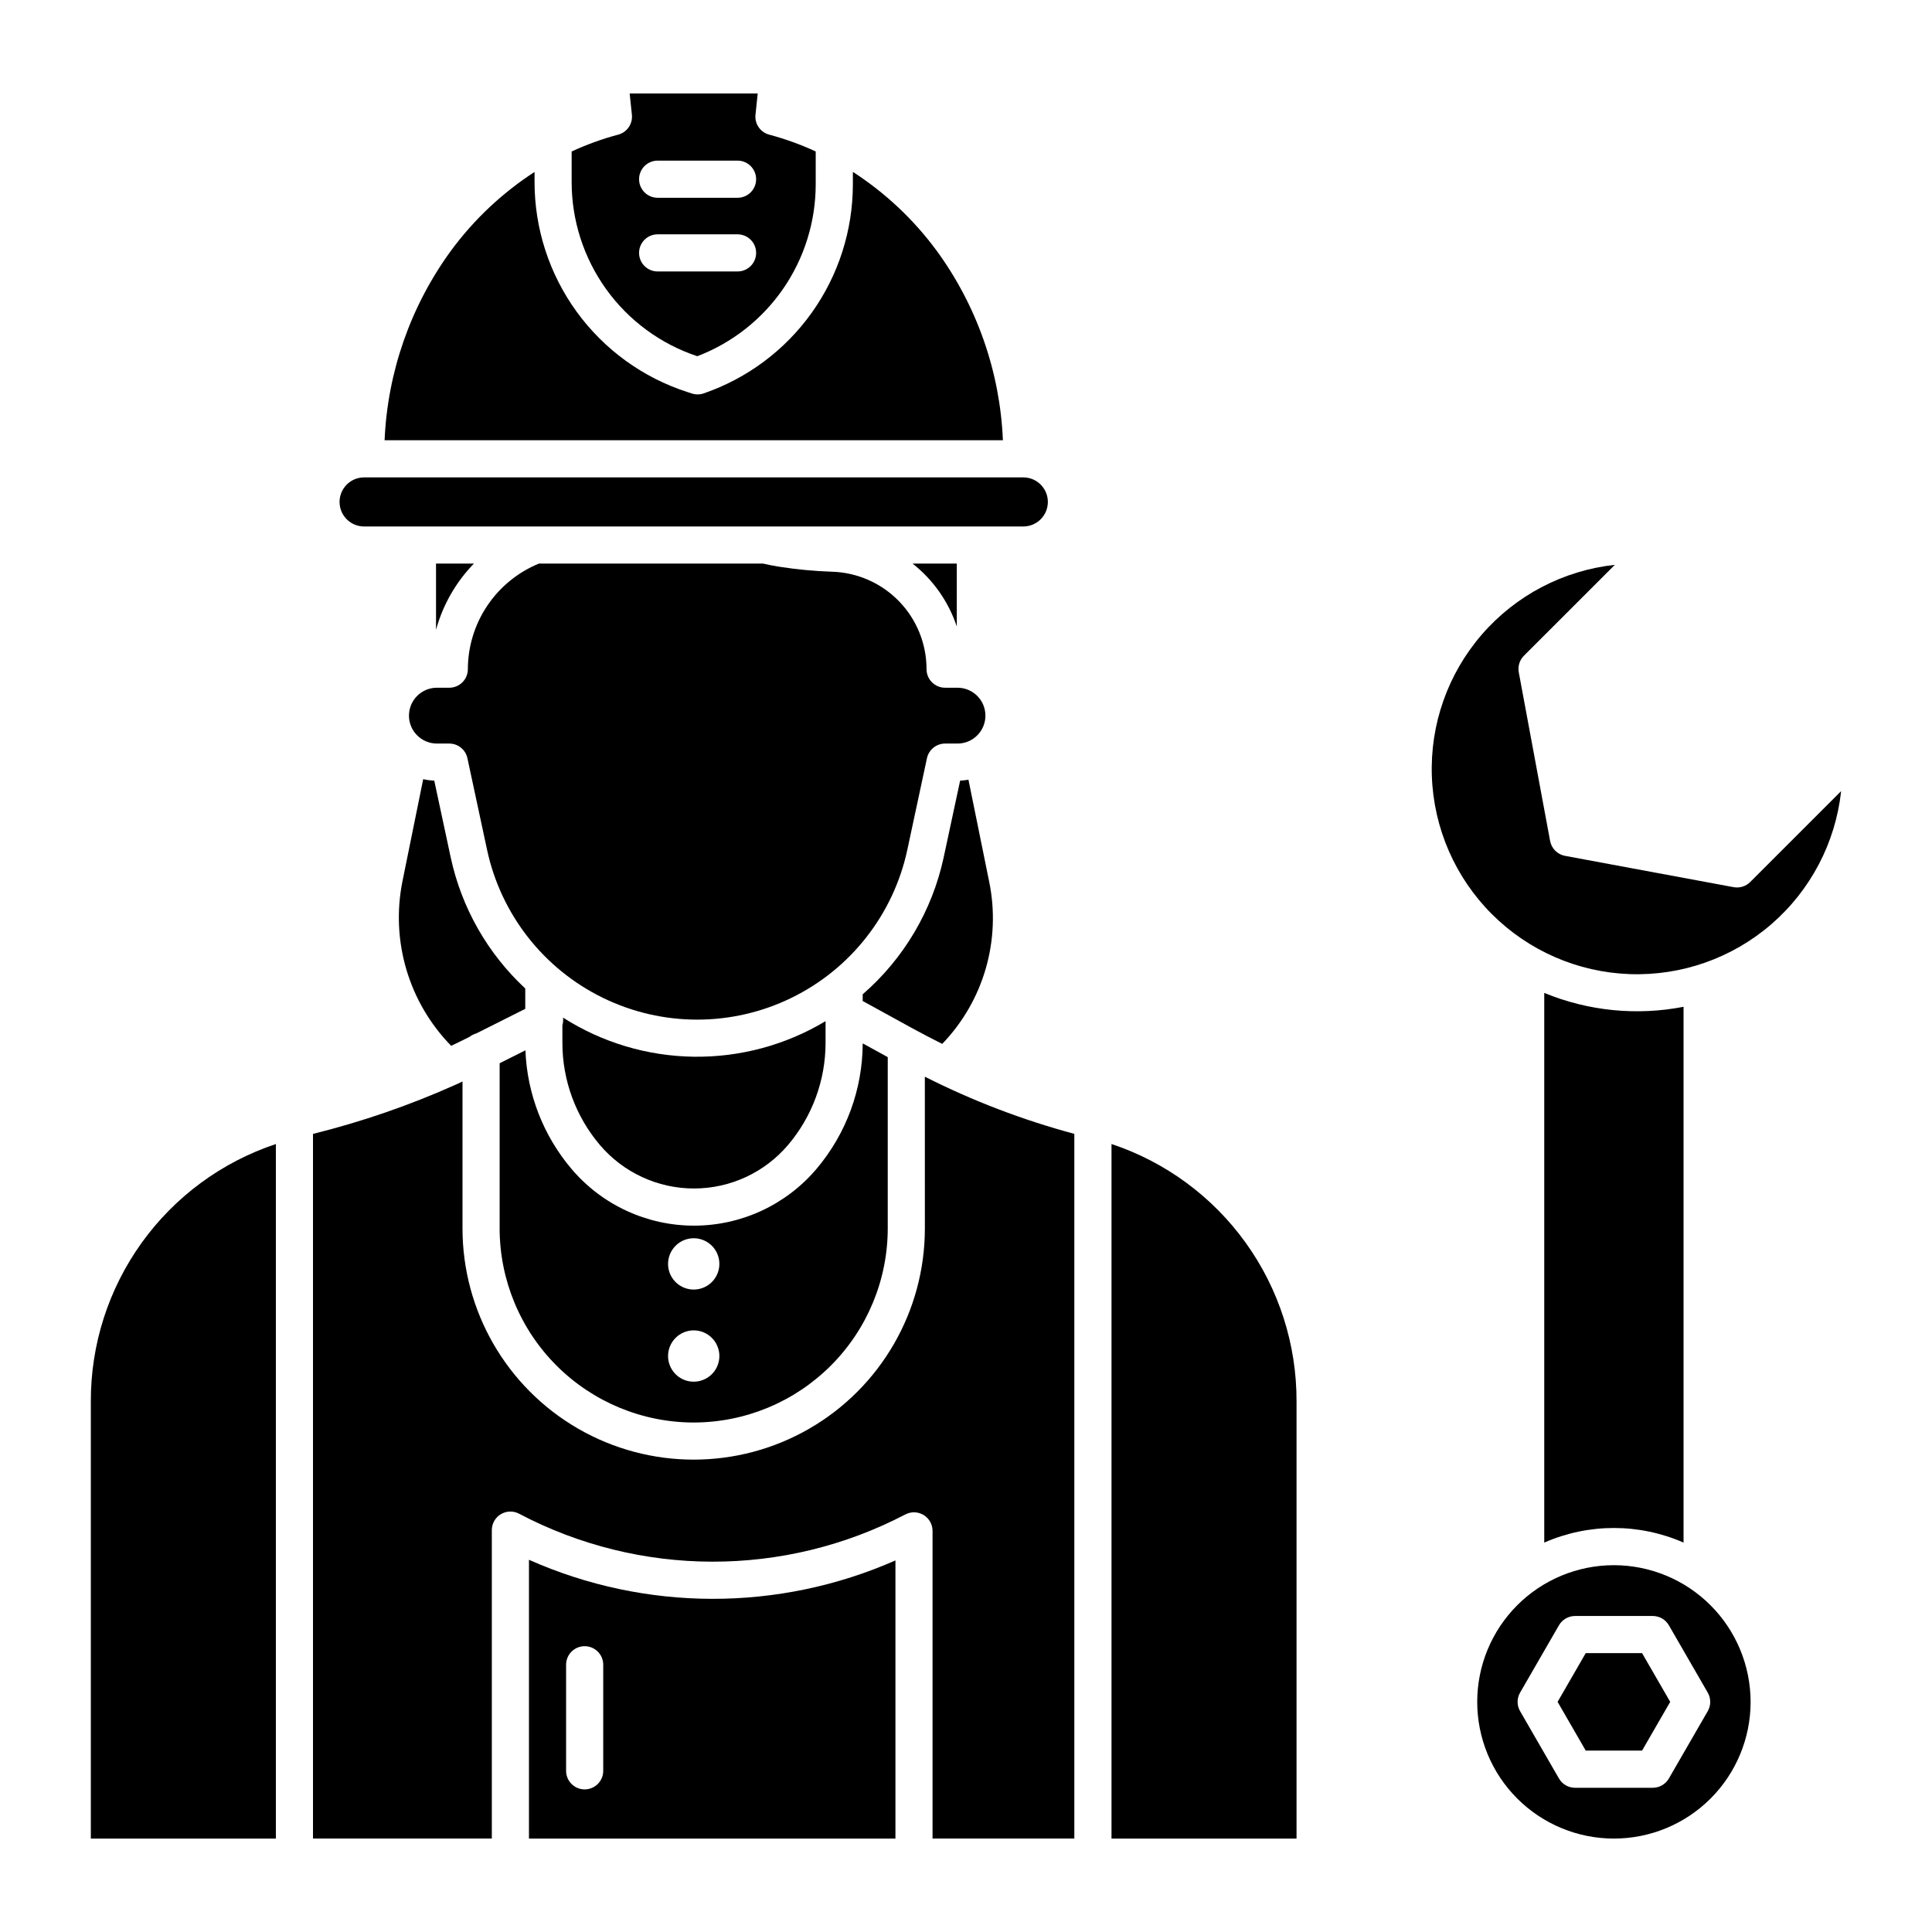
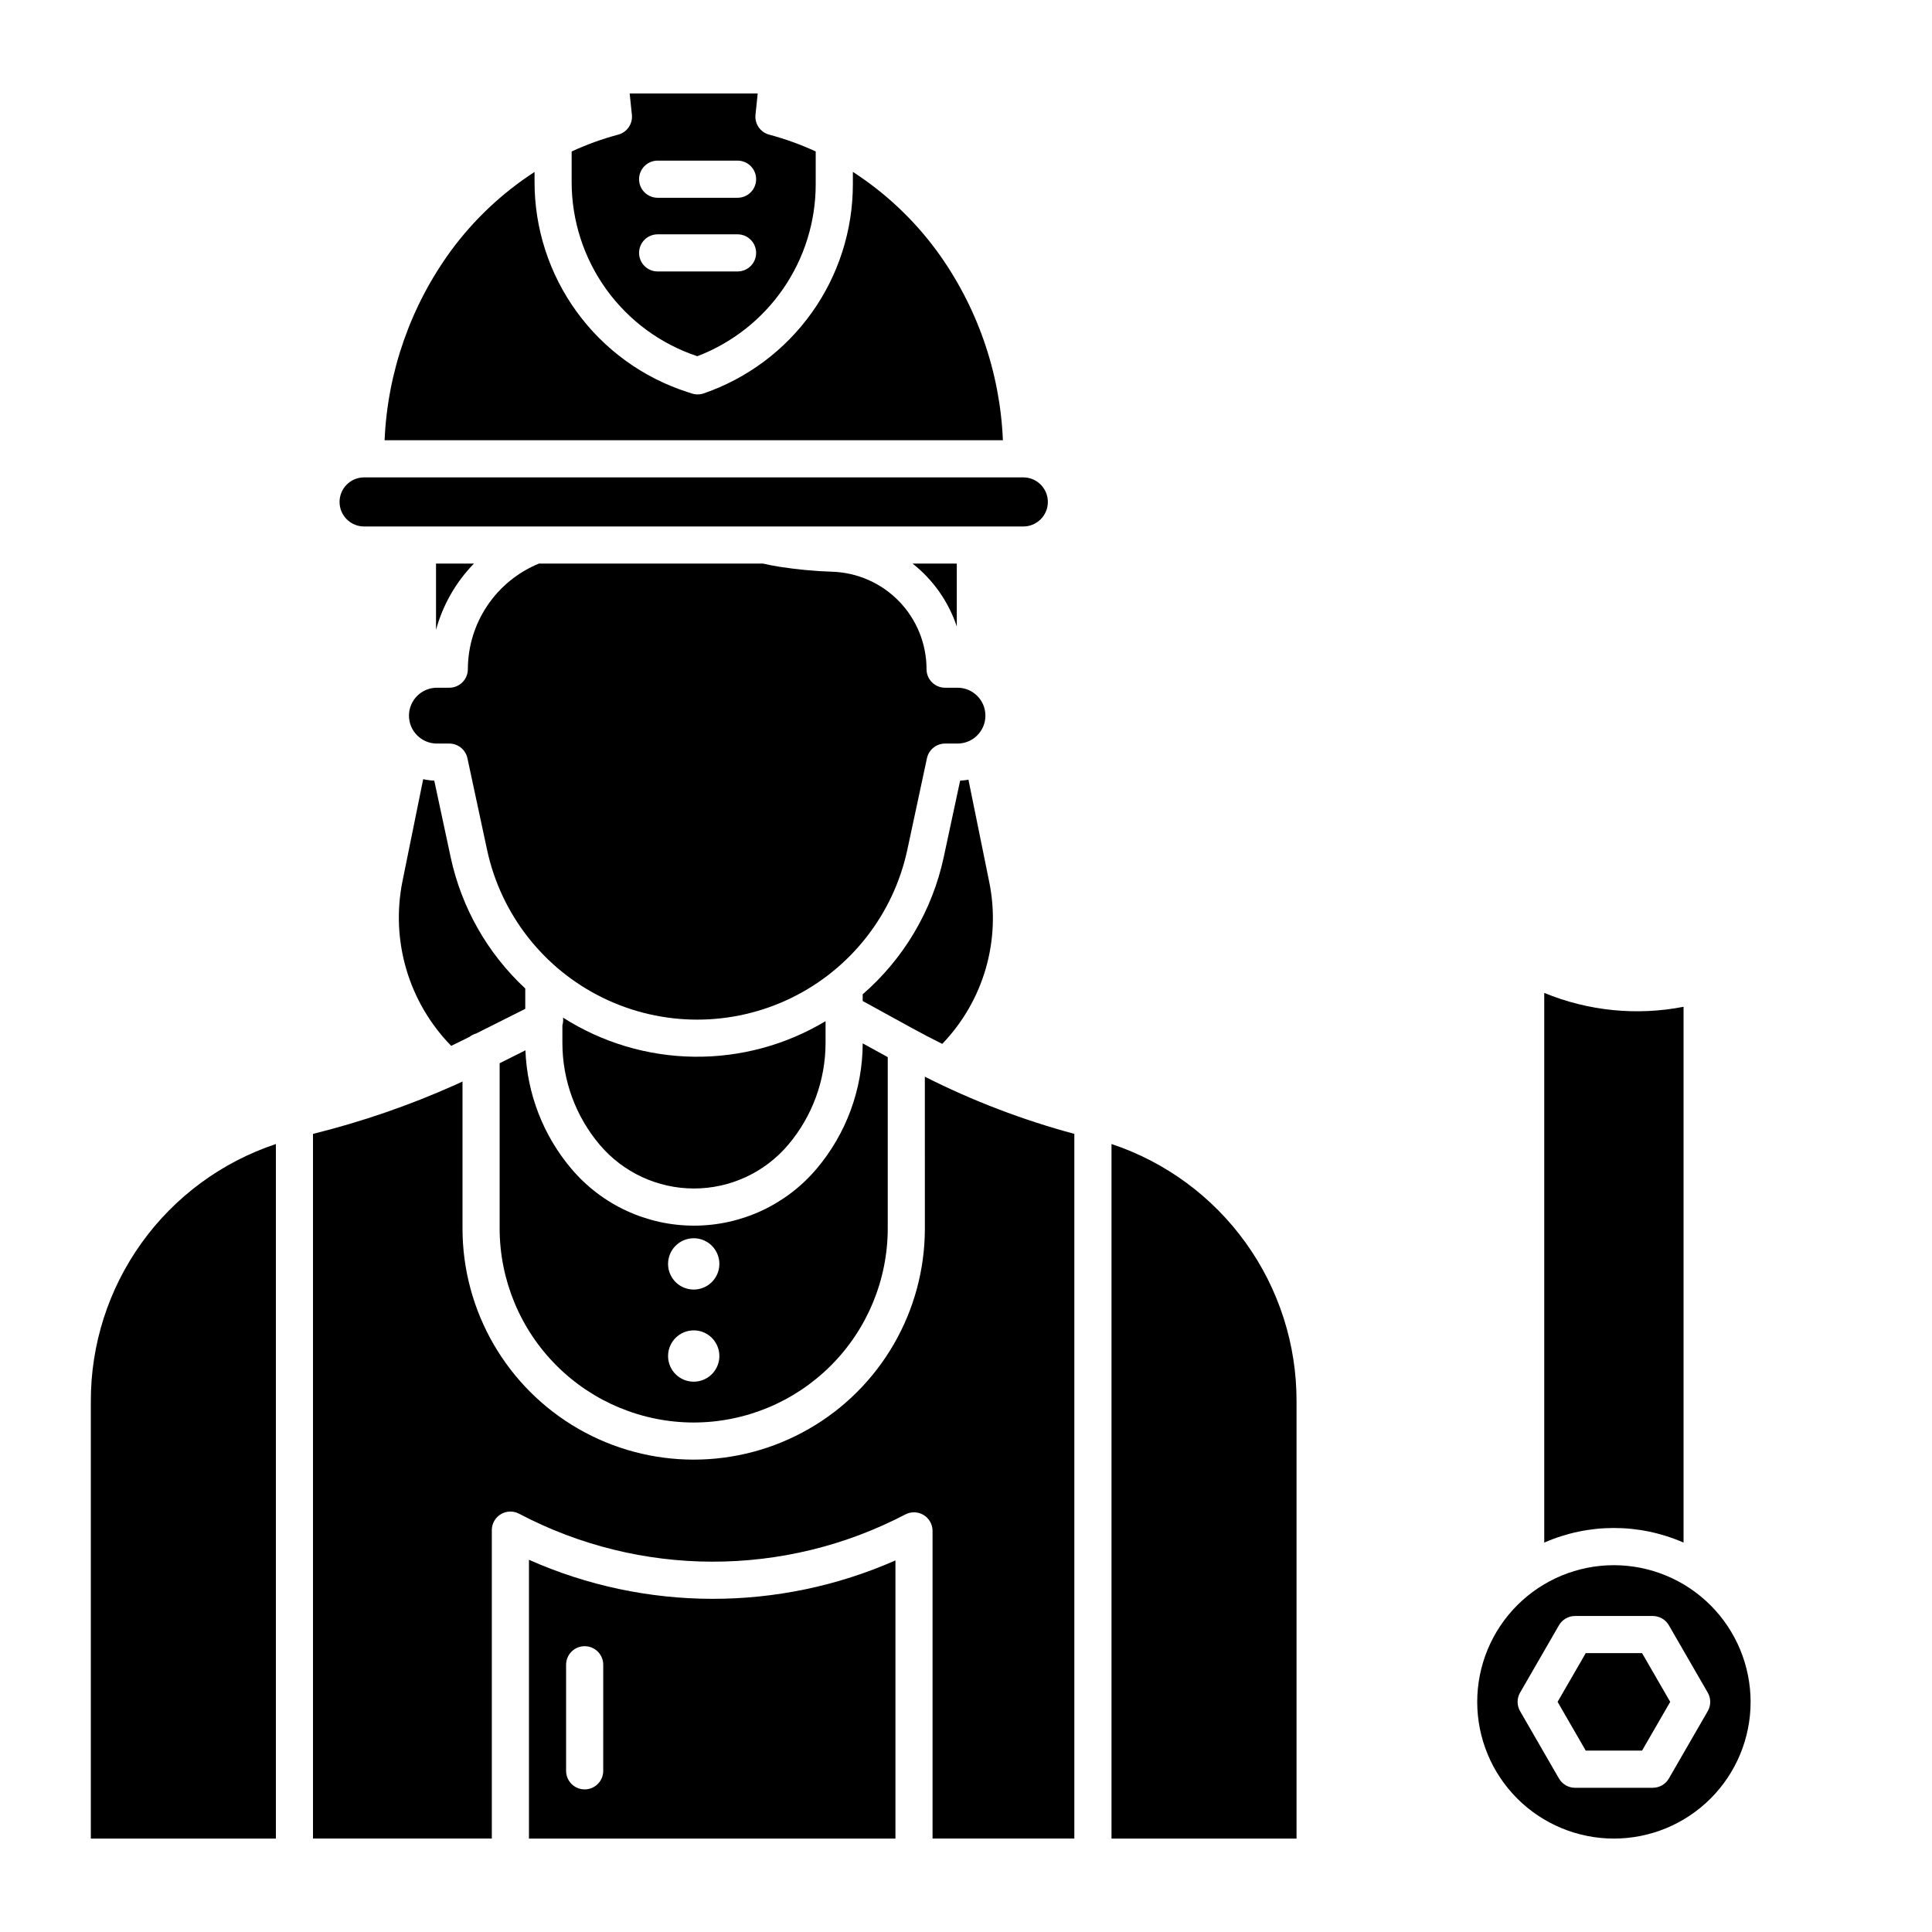
<svg xmlns="http://www.w3.org/2000/svg" fill="#000000" width="800px" height="800px" version="1.1" viewBox="144 144 512 512">
  <g>
    <path d="m571.7 558.79c-9.605 0-18.82 3.816-25.613 10.609-6.793 6.797-10.609 16.012-10.609 25.617 0 9.609 3.816 18.824 10.609 25.617 6.793 6.793 16.008 10.609 25.617 10.609 9.605 0 18.82-3.816 25.617-10.609 6.793-6.793 10.609-16.008 10.609-25.617-0.012-9.605-3.832-18.812-10.625-25.605-6.789-6.789-16-10.609-25.605-10.621zm24.867 38.688-10.301 17.844c-0.879 1.52-2.504 2.457-4.262 2.457h-20.605c-1.758 0-3.379-0.938-4.258-2.457l-10.301-17.844c-0.883-1.523-0.883-3.398 0-4.922l10.301-17.844c0.879-1.52 2.5-2.457 4.258-2.457h20.605c1.758 0 3.383 0.938 4.262 2.457l10.301 17.844c0.879 1.523 0.879 3.398 0 4.922z" />
    <path d="m564.24 582.09-7.461 12.922 7.461 12.922h14.922l7.461-12.922-7.461-12.922z" />
    <path d="m590.16 552.81v-142c-12.398 2.414-25.234 1.133-36.918-3.676v145.67c11.766-5.16 25.156-5.16 36.918 0z" />
-     <path d="m603.44 379.11-44.711-8.305h0.004c-2-0.371-3.562-1.938-3.938-3.938l-8.305-44.707c-0.293-1.594 0.215-3.231 1.359-4.379l24.098-24.094c-13.672 1.488-26.27 8.094-35.266 18.496-8.996 10.398-13.723 23.816-13.223 37.559 0.496 13.742 6.18 26.785 15.902 36.508 9.723 9.723 22.766 15.402 36.508 15.898 13.742 0.496 27.164-4.231 37.562-13.227 10.398-9 17.004-21.602 18.488-35.27l-24.102 24.098c-1.148 1.145-2.785 1.652-4.379 1.359z" />
    <path d="m397.56 310.03v-16.672h-11.719c5.453 4.293 9.527 10.09 11.719 16.672z" />
    <path d="m259.55 293.36v17.547c1.809-6.602 5.262-12.641 10.039-17.547z" />
    <path d="m328.79 238.4c9.227-3.523 17.168-9.766 22.773-17.898 5.606-8.137 8.605-17.781 8.609-27.66v-8.703c-3.977-1.836-8.102-3.328-12.328-4.457-2.34-0.621-3.883-2.852-3.633-5.262l0.59-5.656h-33.934l0.59 5.656c0.25 2.41-1.293 4.641-3.633 5.262-4.231 1.129-8.355 2.621-12.332 4.461v8.016c-0.016 10.23 3.191 20.203 9.168 28.508 5.977 8.301 14.418 14.508 24.129 17.734zm-10.508-51.832h21.18c2.719 0 4.918 2.203 4.918 4.922s-2.199 4.922-4.918 4.922h-21.18c-2.719 0-4.922-2.203-4.922-4.922s2.203-4.922 4.922-4.922zm0 19.527h21.18v0.004c2.719 0 4.918 2.203 4.918 4.918 0 2.719-2.199 4.922-4.918 4.922h-21.18c-2.719 0-4.922-2.203-4.922-4.922 0-2.715 2.203-4.918 4.922-4.918z" />
    <path d="m263.57 421.16c1.191-0.566 2.371-1.137 3.523-1.719l1.363-0.684h0.004c0.52-0.414 1.117-0.715 1.762-0.887l12.977-6.516v-5.398h-0.004c-9.977-9.27-16.867-21.379-19.742-34.691l-4.367-20.387c-0.988-0.043-1.969-0.172-2.934-0.387l-5.5 27.09c-3.164 15.77 1.672 32.082 12.918 43.578z" />
    <path d="m252.38 333.65c0.004 4.086 3.316 7.394 7.398 7.402h3.285c2.32 0 4.324 1.617 4.809 3.887l5.203 24.258c3.668 17.121 15.008 31.602 30.75 39.266 15.742 7.668 34.133 7.668 49.875 0 15.738-7.664 27.078-22.145 30.75-39.266l5.199-24.258c0.488-2.266 2.492-3.887 4.812-3.887h3.285c4.086 0 7.398-3.312 7.398-7.398 0-4.086-3.312-7.398-7.398-7.398h-3.285c-2.719 0-4.922-2.203-4.922-4.922 0-6.723-2.617-13.18-7.301-18-4.684-4.82-11.059-7.629-17.777-7.824-4.688-0.16-9.359-0.602-13.988-1.324-1.434-0.227-2.863-0.508-4.269-0.828h-59.387c-5.555 2.277-10.312 6.148-13.664 11.129-3.356 4.981-5.152 10.844-5.168 16.848 0 1.305-0.52 2.559-1.441 3.481-0.926 0.922-2.176 1.441-3.481 1.441h-3.289c-4.082 0.004-7.391 3.312-7.394 7.394z" />
    <path d="m392.14 210.33c-6.059-8.203-13.555-15.242-22.121-20.781v3.293c-0.004 12.203-3.812 24.102-10.902 34.035-7.086 9.934-17.098 17.406-28.637 21.379-1.012 0.348-2.106 0.355-3.125 0.027l-1.223-0.395h0.004c-11.777-3.809-22.043-11.258-29.316-21.273-7.273-10.016-11.18-22.078-11.16-34.457v-2.59c-8.566 5.555-16.062 12.613-22.121 20.836-10.703 14.648-16.836 32.141-17.621 50.27h163.86c-0.758-18.156-6.894-35.68-17.633-50.344z" />
    <path d="m240.41 283.52h174.86c3.559-0.043 6.422-2.941 6.422-6.5 0-3.562-2.863-6.461-6.422-6.504h-174.86c-3.562 0.043-6.422 2.941-6.422 6.504 0 3.559 2.859 6.457 6.422 6.5z" />
    <path d="m293.04 420.38c0.004 9.895 3.512 19.465 9.906 27.016 6.219 7.336 15.348 11.566 24.965 11.566 9.617 0 18.746-4.231 24.961-11.566 6.394-7.551 9.906-17.121 9.91-27.016v-5.762c-10.539 6.324-22.633 9.59-34.922 9.422-12.289-0.164-24.289-3.754-34.652-10.363 0.082 0.676 0.027 1.363-0.168 2.016z" />
    <path d="m168.07 515.39v115.85h49.039v-184.06c-14.312 4.762-26.758 13.918-35.562 26.168-8.805 12.25-13.52 26.965-13.477 42.047z" />
    <path d="m389.1 469.55c0 21.887-11.68 42.113-30.633 53.059-18.957 10.941-42.309 10.941-61.266 0-18.953-10.945-30.633-31.172-30.633-53.059v-38.941c-0.645 0.297-1.285 0.605-1.934 0.898-12.152 5.434-24.766 9.781-37.688 12.988v186.74h47.391v-81.738c0-1.723 0.902-3.32 2.379-4.211 1.477-0.891 3.312-0.945 4.836-0.141 32.027 16.887 70.305 16.957 102.39 0.188 1.523-0.793 3.356-0.734 4.824 0.156 1.469 0.895 2.367 2.488 2.367 4.207v81.539h37.574v-186.75c-13.691-3.676-26.969-8.754-39.617-15.152z" />
    <path d="m438.56 447.18v184.06h49.035v-115.85c0.047-15.082-4.668-29.797-13.473-42.047s-21.25-21.406-35.562-26.168z" />
    <path d="m284.18 557.36v73.883h97.121v-73.715c-30.949 13.633-66.215 13.57-97.121-0.168zm19.68 55.926h0.004c0 2.719-2.203 4.922-4.922 4.922s-4.922-2.203-4.922-4.922v-28.109c0-2.719 2.203-4.918 4.922-4.918s4.922 2.199 4.922 4.918z" />
    <path d="m327.84 520.98c13.633-0.016 26.703-5.441 36.344-15.082 9.641-9.637 15.062-22.711 15.078-36.344v-45.402l-6.637-3.648c-0.031 12.184-4.367 23.961-12.238 33.258-8.086 9.547-19.965 15.047-32.473 15.047-12.508 0-24.387-5.5-32.473-15.047-7.465-8.816-11.762-19.879-12.199-31.422l-6.832 3.43v43.789h-0.004c0.02 13.633 5.441 26.707 15.086 36.344 9.641 9.641 22.715 15.062 36.348 15.078zm0-48.832c2.75 0 5.231 1.656 6.281 4.195 1.055 2.539 0.473 5.465-1.473 7.41-1.945 1.945-4.867 2.527-7.41 1.473-2.539-1.051-4.195-3.531-4.195-6.281 0.004-3.75 3.043-6.793 6.797-6.797zm0 24.418v-0.004c2.75 0 5.231 1.656 6.281 4.199 1.055 2.539 0.473 5.465-1.473 7.406-1.945 1.945-4.871 2.527-7.41 1.477-2.539-1.055-4.195-3.535-4.195-6.285 0.004-3.75 3.043-6.793 6.797-6.797z" />
    <path d="m393.7 420.64c11-11.418 15.648-27.531 12.426-43.059l-5.477-26.953v0.004c-0.727 0.129-1.465 0.211-2.203 0.246l-4.371 20.383c-3.043 14.082-10.57 26.797-21.453 36.238v1.777l12.781 7.023c2.766 1.52 5.531 2.965 8.297 4.34z" />
  </g>
</svg>